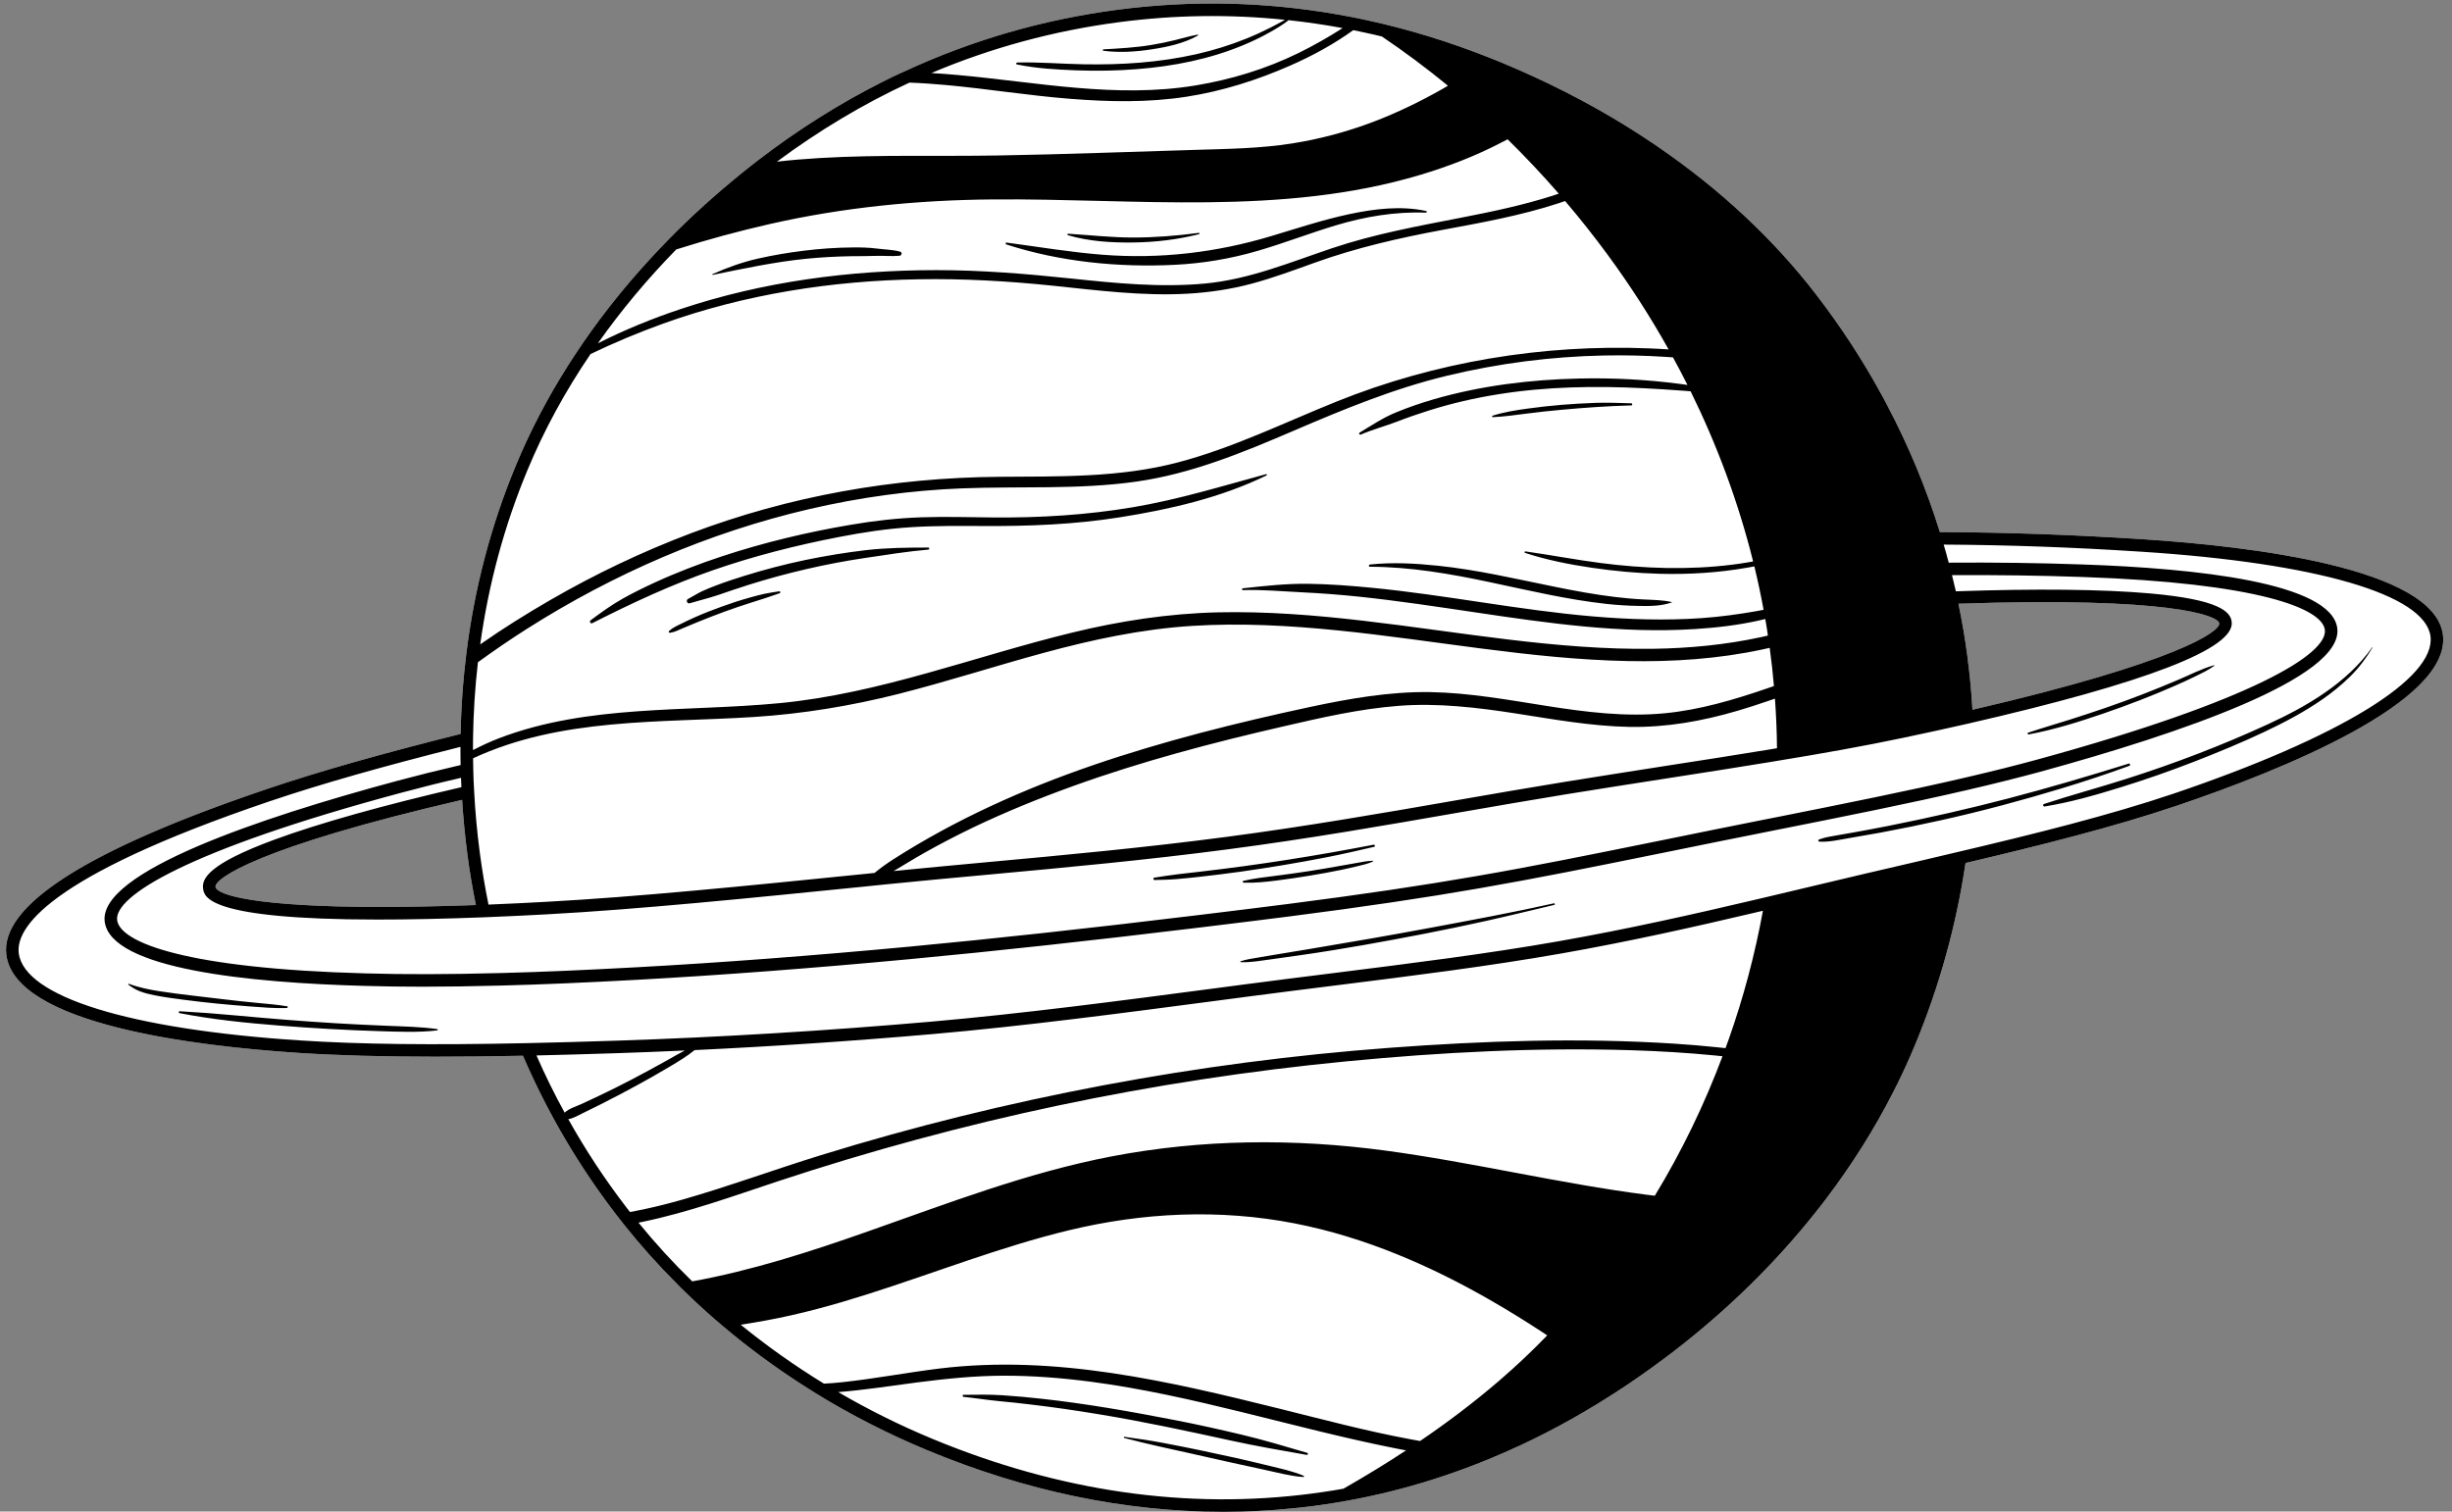
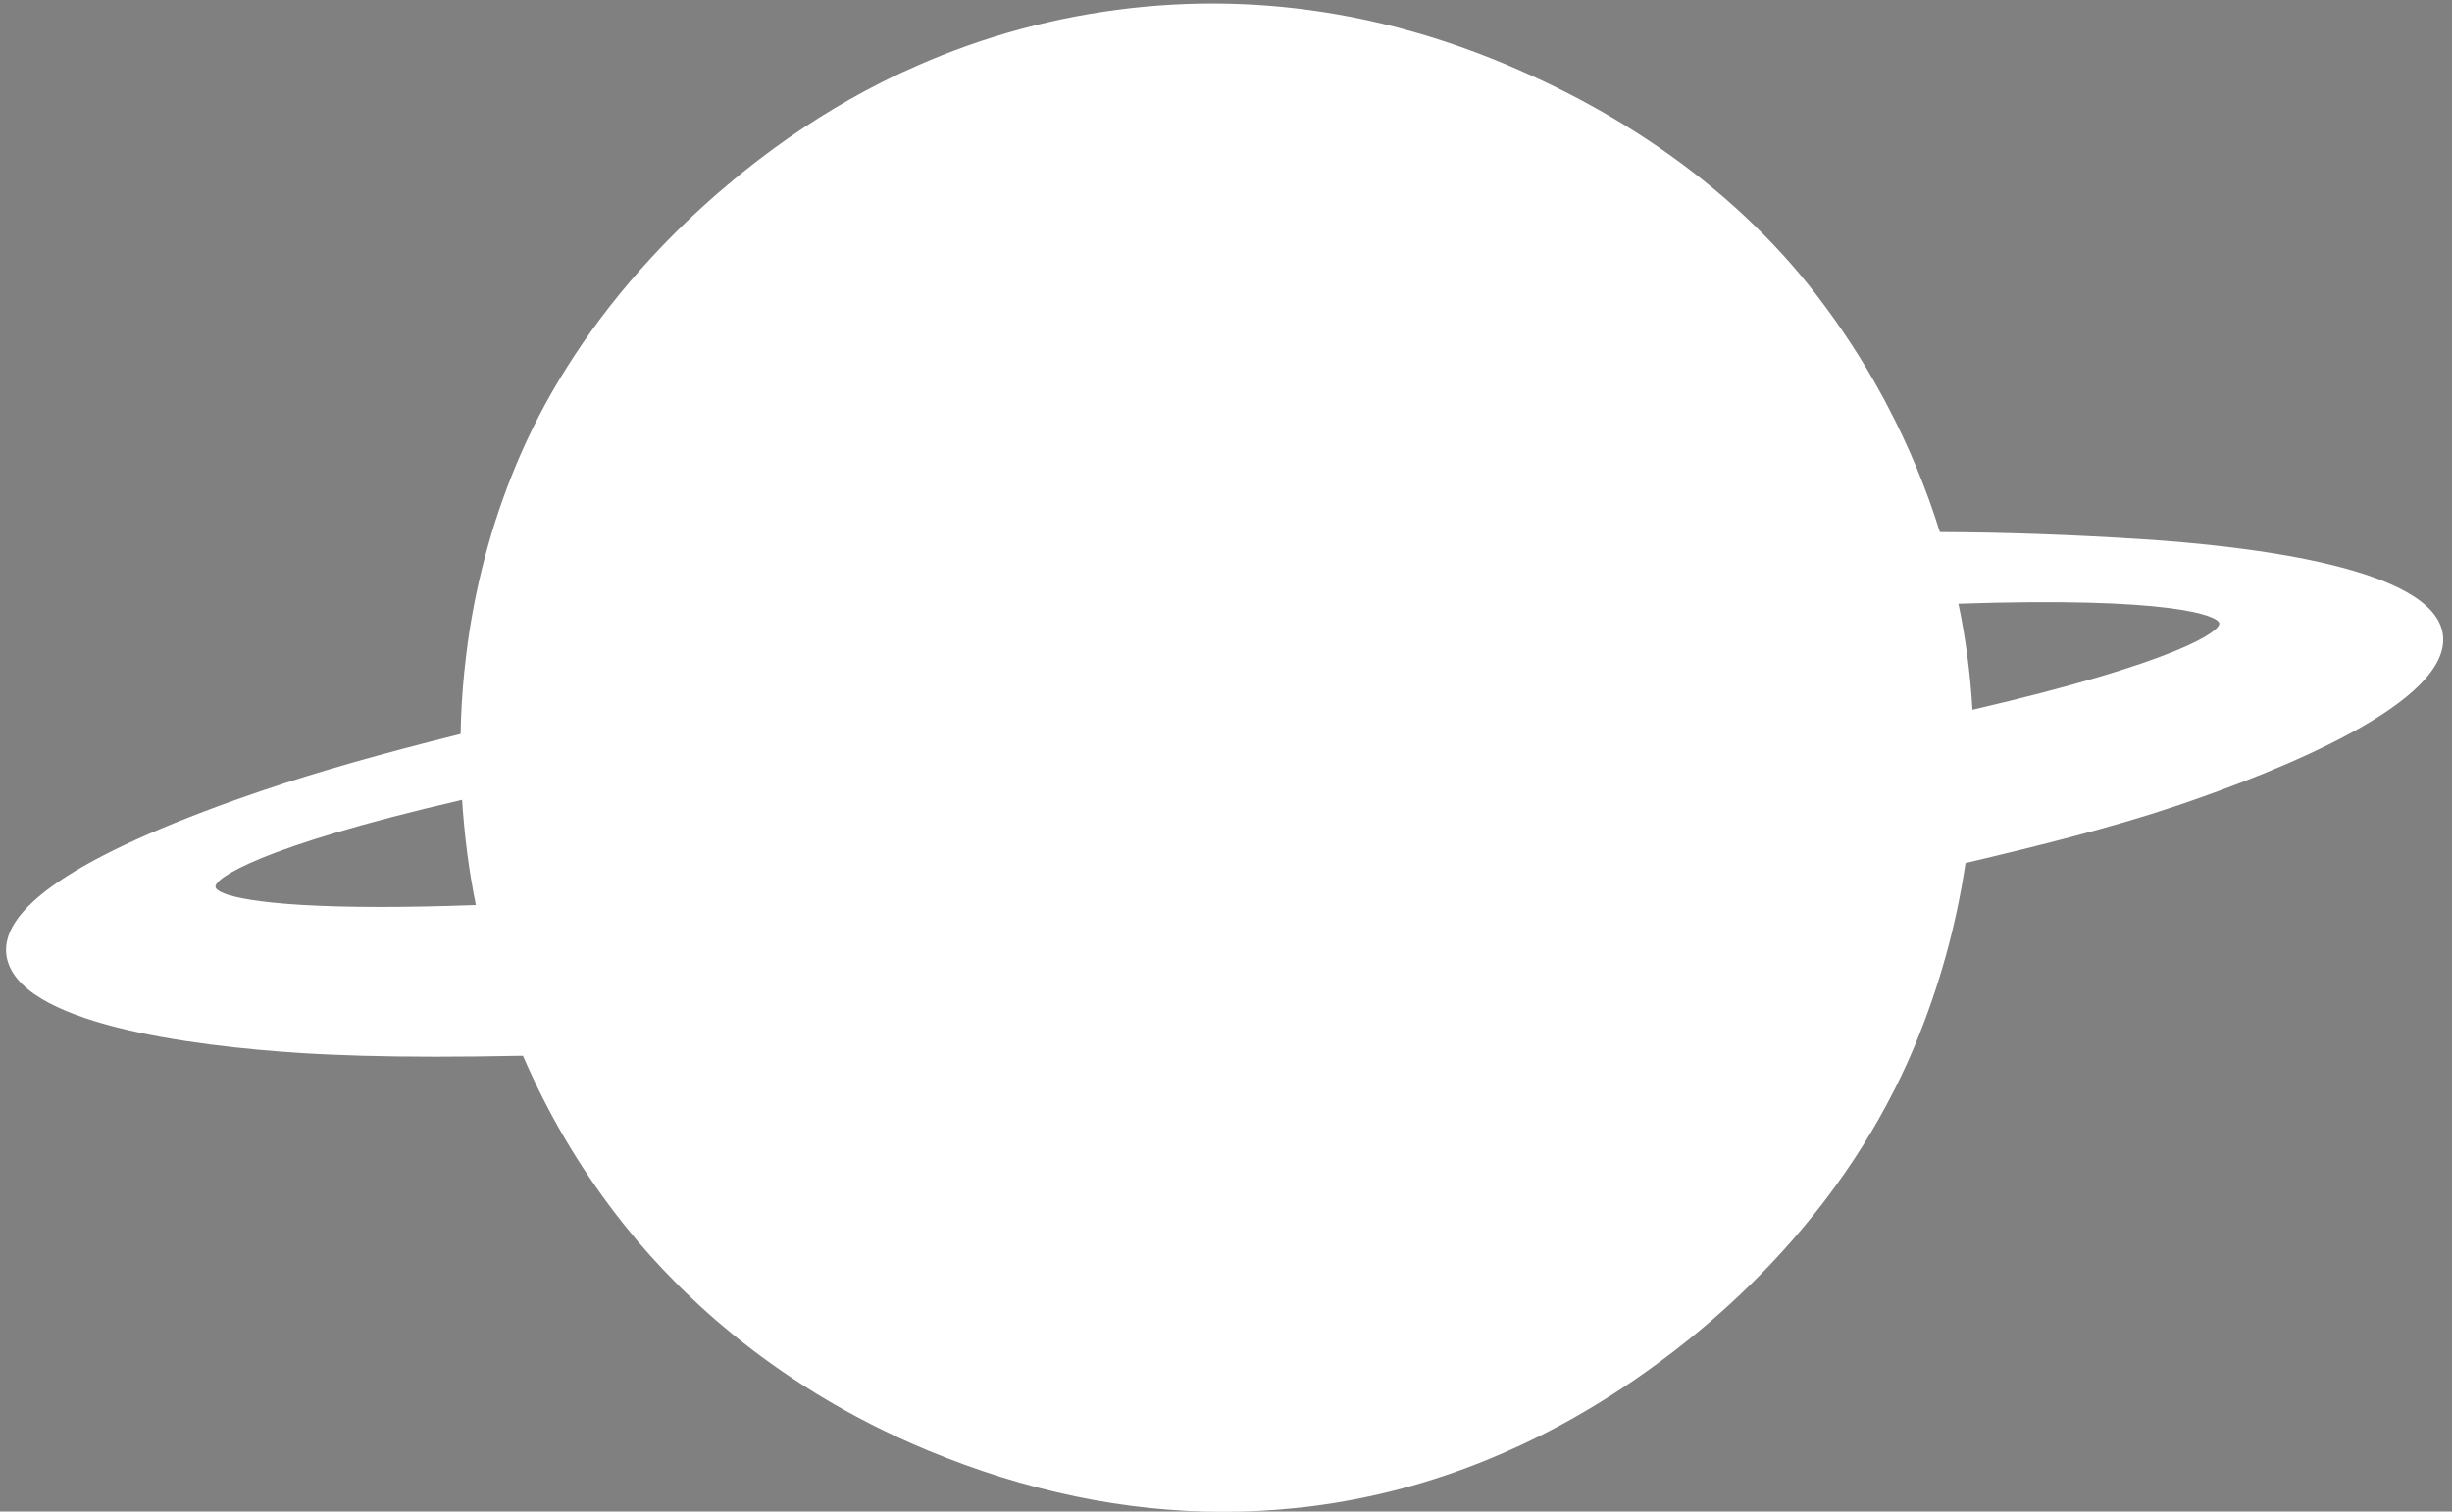
<svg xmlns="http://www.w3.org/2000/svg" height="301.9" preserveAspectRatio="xMidYMid meet" version="1.0" viewBox="-1.2 -0.7 489.6 301.9" width="489.6" zoomAndPan="magnify">
  <rect x="-1.2" y="-0.7" width="489.6" height="301.9" fill="#808080" stroke="none" />
  <g id="change1_1">
    <path d="M486.58,126.04c-1.75-13.31-38.37-17.65-60.04-19.05c-14.01-0.9-27.24-1.37-40.4-1.42 c-2.72-8.75-6.23-17.2-10.5-25.29c-0.39-0.77-0.8-1.54-1.23-2.3c-3.76-6.88-8.09-13.5-12.95-19.82 c-8.48-11.04-19.12-20.97-31.5-29.47c-0.39-0.27-0.79-0.54-1.19-0.81c-5.16-3.48-10.62-6.71-16.34-9.67 c-0.38-0.2-0.75-0.39-1.13-0.58c-4.04-2.05-8.2-3.97-12.48-5.75c-0.24-0.1-0.49-0.2-0.73-0.3c-0.55-0.23-1.11-0.45-1.66-0.67 c-8.19-3.26-16.45-5.79-24.76-7.59c-0.6-0.13-1.2-0.26-1.8-0.38c-0.4-0.08-0.8-0.16-1.19-0.24c-0.97-0.19-1.93-0.36-2.9-0.53 c-14.54-2.54-29.19-2.85-43.85-0.92c-14.99,1.97-29.27,6.13-42.79,12.43c-0.01-0.01-0.03-0.01-0.04,0 c-1.43,0.65-2.84,1.34-4.25,2.05c-8.53,4.31-16.73,9.48-24.58,15.5c-0.45,0.35-0.9,0.7-1.35,1.05c-1.27,0.99-2.52,2-3.75,3.03 c-5.28,4.37-10.22,8.98-14.78,13.8c-0.54,0.55-1.06,1.11-1.57,1.68c-5.77,6.24-10.91,12.8-15.38,19.62v0.01 c-0.4,0.61-0.8,1.22-1.19,1.84c-4.11,6.47-7.61,13.17-10.45,20.02c-4.97,11.95-8.29,24.58-9.9,37.71c-0.15,1.18-0.28,2.38-0.4,3.57 c-0.41,4.07-0.65,8.18-0.73,12.33c-16.07,4.01-28.46,7.54-38.91,11.08C16.2,169.04-1.22,180.16,0.07,190.03 c1.83,13.84,37.44,18.2,58.51,19.57c7.83,0.5,16.69,0.75,27.16,0.75c5.37,0,11.18-0.06,17.48-0.19c2.44,5.65,5.21,11.15,8.31,16.43 c3.11,5.3,6.53,10.38,10.26,15.24c0.03,0.04,0.06,0.08,0.09,0.12c0.53,0.69,1.07,1.38,1.62,2.06c3.26,4.09,6.76,8,10.49,11.72 c0.51,0.54,1.05,1.07,1.6,1.59c1.97,1.92,4,3.79,6.09,5.6c0.54,0.47,1.09,0.94,1.64,1.39c4.9,4.14,10.1,7.97,15.56,11.49 c0.95,0.62,1.92,1.23,2.89,1.83c7.03,4.32,14.46,8.11,22.24,11.34c19.67,8.17,39.46,12.28,59.04,12.28c4.72,0,9.42-0.24,14.1-0.72 c1.2-0.12,2.41-0.25,3.61-0.41c0.16-0.02,0.32-0.04,0.48-0.06c11.79-1.55,23.33-4.63,34.54-9.21c2.13-0.87,4.26-1.8,6.37-2.78 c0,0,0,0,0.01,0c6.98-3.24,13.82-7.08,20.51-11.5c0.53-0.35,1.06-0.7,1.59-1.06c2.9-1.97,5.78-4.04,8.63-6.23 c10.81-8.31,20.36-17.68,28.4-27.81c0.75-0.94,1.49-1.88,2.2-2.83c5.15-6.8,9.63-13.93,13.38-21.31c0.23-0.42,0.44-0.85,0.65-1.28 c1.31-2.64,2.53-5.32,3.65-8.02c4.86-11.69,8.25-23.92,10.09-36.36c14.48-3.41,29.57-7.17,42.32-11.49 C454.14,153.22,488.35,139.53,486.58,126.04z M74.8,180.44c-25.14,0-32.76-2.43-32.97-4c-0.22-1.63,8.29-7.91,49.24-17.39 c0.22,3.5,0.57,7.12,1.04,10.77c0.44,3.35,1.01,6.79,1.71,10.24C86.58,180.32,80.27,180.44,74.8,180.44z M441.93,123.8 c0.21,1.59-8.31,7.76-49.29,17.26c0-0.01,0-0.01,0-0.01c-0.19-3.53-0.54-7.11-1-10.63c-0.47-3.56-1.07-7.09-1.79-10.54 C431.89,118.45,441.72,122.21,441.93,123.8z" fill="#FFF" />
  </g>
  <g id="change2_1">
-     <path d="M486.58,126.04c-1.75-13.31-38.37-17.65-60.04-19.05c-14.01-0.9-27.24-1.37-40.4-1.42c-2.72-8.75-6.23-17.2-10.5-25.29 c-0.39-0.77-0.8-1.54-1.23-2.3c-3.76-6.88-8.09-13.5-12.95-19.82c-8.48-11.04-19.12-20.97-31.5-29.47 c-0.39-0.27-0.79-0.54-1.19-0.81c-5.16-3.48-10.62-6.71-16.34-9.67c-0.38-0.2-0.75-0.39-1.13-0.58c-4.04-2.05-8.2-3.97-12.48-5.75 c-0.24-0.1-0.49-0.2-0.73-0.3c-0.55-0.23-1.11-0.45-1.66-0.67c-8.19-3.26-16.45-5.79-24.76-7.59c-0.6-0.13-1.2-0.26-1.8-0.38 c-0.4-0.08-0.8-0.16-1.19-0.24c-0.97-0.19-1.93-0.36-2.9-0.53c-14.54-2.54-29.19-2.85-43.85-0.92 c-14.99,1.97-29.27,6.13-42.79,12.43c-0.01-0.01-0.03-0.01-0.04,0c-1.43,0.65-2.84,1.34-4.25,2.05c-8.53,4.31-16.73,9.48-24.58,15.5 c-0.45,0.35-0.9,0.7-1.35,1.05c-1.27,0.99-2.52,2-3.75,3.03c-5.28,4.37-10.22,8.98-14.78,13.8c-0.54,0.55-1.06,1.11-1.57,1.68 c-5.77,6.24-10.91,12.8-15.38,19.62v0.01c-0.4,0.61-0.8,1.22-1.19,1.84c-4.11,6.47-7.61,13.17-10.45,20.02 c-4.97,11.95-8.29,24.58-9.9,37.71c-0.15,1.18-0.28,2.38-0.4,3.57c-0.41,4.07-0.65,8.18-0.73,12.33 c-16.07,4.01-28.46,7.54-38.91,11.08C16.2,169.04-1.22,180.16,0.07,190.03c1.83,13.84,37.44,18.2,58.51,19.57 c7.83,0.5,16.69,0.75,27.16,0.75c5.37,0,11.18-0.06,17.48-0.19c2.44,5.65,5.21,11.15,8.31,16.43c3.11,5.3,6.53,10.38,10.26,15.24 c0.03,0.04,0.06,0.08,0.09,0.12c0.53,0.69,1.07,1.38,1.62,2.06c3.26,4.09,6.76,8,10.49,11.72c0.51,0.54,1.05,1.07,1.6,1.59 c1.97,1.92,4,3.79,6.09,5.6c0.54,0.47,1.09,0.94,1.64,1.39c4.9,4.14,10.1,7.97,15.56,11.49c0.95,0.62,1.92,1.23,2.89,1.83 c7.03,4.32,14.46,8.11,22.24,11.34c19.67,8.17,39.46,12.28,59.04,12.28c4.72,0,9.42-0.24,14.1-0.72c1.2-0.12,2.41-0.25,3.61-0.41 c0.16-0.02,0.32-0.04,0.48-0.06c11.79-1.55,23.33-4.63,34.54-9.21c2.13-0.87,4.26-1.8,6.37-2.78c0,0,0,0,0.01,0 c6.98-3.24,13.82-7.08,20.51-11.5c0.53-0.35,1.06-0.7,1.59-1.06c2.9-1.97,5.78-4.04,8.63-6.23c10.81-8.31,20.36-17.68,28.4-27.81 c0.75-0.94,1.49-1.88,2.2-2.83c5.15-6.8,9.63-13.93,13.38-21.31c0.23-0.42,0.44-0.85,0.65-1.28c1.31-2.64,2.53-5.32,3.65-8.02 c4.86-11.69,8.25-23.92,10.09-36.36c14.48-3.41,29.57-7.17,42.32-11.49C454.14,153.22,488.35,139.53,486.58,126.04z M352.16,128.69 c0.35,2.54,0.63,5.08,0.85,7.63c-0.46,0.16-0.92,0.32-1.38,0.48c-6.61,2.26-13.37,4.27-20.35,4.95c-7.92,0.78-15.85-0.23-23.67-1.46 c-7.7-1.21-15.43-2.63-23.25-2.76c-8.11-0.12-16.16,1.3-24.07,2.99c-14.59,3.14-29.12,6.76-43.25,11.61 c-13.92,4.78-27.42,10.84-39.84,18.78c-1.33,0.85-2.57,1.74-3.78,2.74l-2.46,0.25c-23.06,2.33-44.84,4.53-63.19,5.52 c-3.56,0.2-7.32,0.38-11.43,0.55c-0.72-3.53-1.3-7.05-1.75-10.47c-0.54-4.11-0.91-8.16-1.11-12.08c-0.09-1.44-0.15-2.91-0.18-4.37 c-0.02-0.78-0.04-1.55-0.04-2.3c17.58-8.16,37.21-7.05,56.08-8.25c9.79-0.63,19.38-2.21,28.88-4.61c9.76-2.47,19.35-5.59,29.06-8.22 c9.68-2.63,19.5-4.73,29.52-5.36c9.68-0.61,19.4-0.08,29.03,0.89c19.34,1.94,38.52,5.75,57.99,6.13c9.03,0.18,18.12-0.43,26.96-2.33 c0.39-0.08,0.78-0.17,1.17-0.26C352.02,128.72,352.09,128.71,352.16,128.69z M183.35,169.65c3.19-1.8,6.45-3.49,9.75-5.08 c6.52-3.12,13.25-5.85,20.05-8.3c13.61-4.91,27.65-8.61,41.74-11.85c7.66-1.77,15.37-3.55,23.22-4.15 c7.81-0.59,15.54,0.32,23.25,1.51c7.54,1.17,15.09,2.55,22.74,2.7c7.38,0.14,14.62-1.15,21.68-3.23c2.03-0.6,4.05-1.25,6.05-1.94 c0.46-0.16,0.92-0.32,1.38-0.48c0.24,3.3,0.38,6.6,0.41,9.91c-0.47,0.09-0.95,0.16-1.43,0.24c-6.58,1.09-13.41,2.14-20.41,3.23 c-6.71,1.05-13.63,2.13-20.73,3.28c-6.96,1.13-13.95,2.34-21.36,3.63c-14.81,2.58-30.13,5.24-46.02,7.33 c-16.34,2.15-32.22,3.62-47.58,5.03c-6.52,0.6-12.71,1.18-18.85,1.79C179.28,172.07,181.29,170.81,183.35,169.65z M222.25,3.73 c11.06-1.46,22.12-1.61,33.14-0.47c-0.97,0.52-1.92,1.06-2.9,1.55c-1.59,0.8-3.21,1.55-4.86,2.21c-3.24,1.31-6.59,2.34-10,3.11 c-7.39,1.67-14.98,2.15-22.54,2.01c-4.39-0.08-8.8-0.47-13.19-0.35c-0.21,0.01-0.28,0.34-0.05,0.38c3.89,0.81,7.94,1.03,11.9,1.18 c4.02,0.15,8.08,0.08,12.09-0.24c7.26-0.57,14.51-1.99,21.25-4.81c1.78-0.74,3.52-1.57,5.2-2.52c1.31-0.73,2.63-1.51,3.81-2.45 c3.6,0.39,7.2,0.91,10.79,1.58c-2.87,1.83-5.82,3.52-8.85,5c-6.48,3.17-13.38,5.27-20.48,6.45c-15.85,2.63-31.66-0.64-47.45-2.07 c-1.78-0.16-3.56-0.3-5.34-0.4C196.69,8.84,209.21,5.44,222.25,3.73z M180.39,15.8h0.04c2.46,0.09,4.92,0.27,7.37,0.49 c8.22,0.76,16.38,2.09,24.62,2.74c7.82,0.62,15.64,0.79,23.4-0.43c7.1-1.11,14-3.3,20.57-6.19c4.46-1.95,8.72-4.28,12.63-7.09 c0.86,0.17,1.72,0.35,2.58,0.55c1.05,0.22,2.09,0.46,3.13,0.72c4.54,3.06,8.94,6.35,13.18,9.83c-0.38,0.23-0.76,0.45-1.14,0.67 c-4.42,2.51-9,4.73-13.76,6.54c-5.24,1.99-10.69,3.45-16.23,4.32c-6.34,1-12.8,1.09-19.21,1.28c-13.14,0.38-26.29,0.9-39.43,1.12 c-11.87,0.21-23.76-0.19-35.62,0.51c-2.87,0.17-5.73,0.4-8.59,0.73C162.37,25.34,171.17,20.06,180.39,15.8z M133.83,49.12 c6.21-1.97,12.49-3.67,18.83-5.11c14.59-3.3,29.44-4.76,44.38-4.88c28.46-0.23,57.69,3.39,85.4-4.92c5.47-1.64,11-3.75,16.2-6.47 c0.4-0.2,0.8-0.41,1.19-0.62c3.55,3.49,6.96,7.11,10.22,10.86c-0.43,0.15-0.86,0.29-1.3,0.43c-5.9,1.88-11.99,3.16-18.07,4.34 c-8.71,1.7-17.43,3.28-25.86,6.11c-8.37,2.81-16.45,6.21-25.32,7.06c-8.96,0.85-17.98-0.06-26.89-1c-8.92-0.94-17.83-1.67-26.8-1.67 c-17.25,0-34.63,2.28-51.02,7.75c-5.69,1.89-11.26,4.16-16.61,6.87C122.78,61.35,128.01,55.07,133.83,49.12z M104.1,93.24 c3.31-7.99,7.54-15.76,12.6-23.21v-0.01c4.73-2.28,9.59-4.31,14.52-6.09c16.34-5.87,33.68-8.56,51-8.85 c8.95-0.16,17.88,0.36,26.77,1.28c8.94,0.93,17.93,2.1,26.93,1.6c4.36-0.25,8.69-0.89,12.91-2.03c4.22-1.14,8.32-2.66,12.43-4.14 c8.38-3.02,16.91-4.96,25.66-6.59c7.54-1.4,15.55-2.83,23.1-5.31c0.43-0.14,0.86-0.29,1.29-0.44c2.98,3.5,5.83,7.1,8.54,10.79 c4.42,6.02,8.48,12.32,12.13,18.85c-0.53-0.04-1.05-0.07-1.58-0.1c-0.77-0.04-1.55-0.08-2.32-0.11 c-21.2-0.85-42.72,2.68-62.42,10.63c-10.47,4.22-20.68,9.25-31.64,12.14c-11.69,3.08-23.75,2.79-35.74,2.88 c-21.1,0.17-41.83,3.83-61.58,11.3c-9.7,3.67-19.08,8.14-28.05,13.33c-4.74,2.74-9.43,5.67-13.96,8.84 C96.36,115.92,99.51,104.28,104.1,93.24z M93.25,146.89c0.07-5.18,0.4-10.29,0.98-15.33c3.17-2.29,6.39-4.51,9.7-6.61 c8.66-5.51,17.76-10.34,27.2-14.37c18.88-8.06,39.18-12.94,59.71-13.74c11.58-0.45,23.21,0.28,34.72-1.33 c11.07-1.55,21.38-5.81,31.57-10.19c10.02-4.3,20.06-8.45,30.7-11c10.23-2.46,20.72-3.81,31.25-4.02c4.08-0.08,8.15,0.01,12.2,0.27 c0.52,0.03,1.05,0.06,1.57,0.11c1,1.82,1.96,3.65,2.89,5.5c-0.54-0.08-1.08-0.15-1.61-0.22c-6.61-0.86-13.3-1.21-19.94-1.06 c-9.79,0.21-19.63,1.41-29.05,4.13c-2.62,0.76-5.18,1.64-7.7,2.68c-2.57,1.06-4.77,2.56-7.14,3.98c-0.27,0.16-0.04,0.52,0.23,0.4 c2.32-1.01,4.82-1.66,7.19-2.57c2.13-0.83,4.3-1.57,6.48-2.26c4.51-1.42,9.13-2.48,13.8-3.22c9.58-1.54,19.4-1.69,29.08-1.2 c2.58,0.13,5.16,0.3,7.74,0.49c0.52,0.04,1.03,0.08,1.55,0.12c5.34,10.86,9.56,22.25,12.48,33.99c-0.45,0.08-0.91,0.16-1.37,0.23 c-0.96,0.16-1.93,0.3-2.9,0.42c-8.66,1.07-17.43,0.78-26.07-0.33c-5.06-0.65-10.06-1.62-15.11-2.33c-0.2-0.03-0.28,0.23-0.09,0.3 c4.34,1.41,8.85,2.31,13.36,2.97c4.49,0.66,9.01,1.08,13.55,1.2c5.86,0.15,11.74-0.21,17.51-1.23c0.46-0.08,0.91-0.16,1.37-0.25 c0.69,2.87,1.31,5.76,1.84,8.67c-0.45,0.1-0.91,0.18-1.36,0.26c-3.63,0.64-7.28,1.14-10.97,1.4c-7.21,0.51-14.46,0.28-21.65-0.33 c-14.84-1.25-29.46-4.3-44.27-5.73c-4.19-0.41-8.4-0.73-12.61-0.79c-4.43-0.06-8.72,0.42-13.12,0.9c-0.22,0.03-0.23,0.37,0,0.36 c3.9-0.12,7.77,0.24,11.66,0.43c3.89,0.19,7.77,0.48,11.64,0.89c7.68,0.81,15.31,1.97,22.95,3.1c14.56,2.17,29.26,4.3,44.03,3.36 c4.23-0.27,8.5-0.76,12.67-1.69c0.46-0.1,0.91-0.21,1.37-0.32c0.12,0.69,0.23,1.37,0.34,2.06c0.07,0.42,0.13,0.83,0.18,1.25 c-0.46,0.11-0.91,0.21-1.36,0.31c-7.06,1.53-14.28,2.22-21.51,2.33c-19.44,0.28-38.65-3.37-57.9-5.6 c-9.64-1.12-19.35-1.9-29.06-1.68c-9.85,0.23-19.54,1.72-29.1,4.05c-19.49,4.74-38.35,12.17-58.44,14.09 c-18.57,1.78-38.13,0.21-55.87,6.96c-1.82,0.69-3.59,1.52-5.32,2.41C93.23,148.36,93.24,147.62,93.25,146.89z M92.11,169.82 c0.44,3.35,1.01,6.79,1.71,10.24c-7.24,0.26-13.55,0.38-19.02,0.38c-25.14,0-32.76-2.43-32.97-4c-0.22-1.63,8.29-7.91,49.24-17.39 C91.29,162.55,91.64,166.17,92.11,169.82z M90.85,154.65c0.01,0.62,0.04,1.25,0.08,1.87c-15.6,3.6-28.52,7.23-37.39,10.5 c-13.08,4.83-14.45,7.74-14.19,9.74c0.22,1.66,0.82,6.2,34.94,6.2c5.95,0,12.92-0.14,21.09-0.45c4.55-0.18,8.64-0.38,12.53-0.59 c18.41-1,40.21-3.2,63.3-5.53l4.79-0.49c6.61-0.67,13.27-1.28,20.32-1.93c15.38-1.42,31.29-2.88,47.67-5.04 c15.95-2.09,31.29-4.76,46.13-7.35c7.4-1.28,14.38-2.5,21.33-3.63c7.09-1.15,14.01-2.22,20.72-3.27c6.85-1.06,13.56-2.11,20.02-3.17 c0.48-0.07,0.96-0.15,1.44-0.24c8.94-1.46,17.43-2.97,25.25-4.62c4.61-0.97,8.94-1.92,12.88-2.82 c35.64-8.17,53.36-15.02,52.65-20.35c-0.26-1.98-2.36-4.42-16.34-5.66c-9.39-0.83-22.78-0.98-38.74-0.42c0-0.01,0-0.01,0-0.01 c-0.25-1.08-0.5-2.16-0.77-3.22c8.82-0.05,17.58,0.07,26.06,0.37c34.82,1.19,47.83,6.22,48.39,10.54 c0.63,4.76-14.13,14.07-57.44,25.93c-4.29,1.17-8.98,2.35-14.33,3.59c-11.57,2.7-24.43,5.26-38.04,7.98 c-0.29,0.05-0.58,0.11-0.87,0.17l-0.61,0.12l-1.88,0.37c-5.89,1.17-11.93,2.4-18.11,3.66l-4.35,0.88 c-10.83,2.19-22.02,4.47-33.65,6.48c-10.97,1.91-23.3,3.74-37.68,5.58c-5.28,0.68-10.57,1.32-15.86,1.97l-3.06,0.37 c-21.07,2.56-39.67,4.58-56.84,6.2c-19.51,1.82-37.76,3.2-54.23,4.1c-10.58,0.58-19.13,0.95-26.85,1.15l-0.36,0.01 c-10.39,0.28-19.26,0.3-27.11,0.07c-35.63-0.96-48.96-6.12-49.55-10.63c-0.62-4.76,13.88-13.93,56.47-25.38 C82.43,156.68,86.53,155.65,90.85,154.65z M391.64,130.42c-0.47-3.56-1.07-7.09-1.79-10.54c42.04-1.43,51.87,2.33,52.08,3.92 c0.21,1.59-8.31,7.76-49.29,17.26c0-0.01,0-0.01,0-0.01C392.45,137.52,392.1,133.94,391.64,130.42z M105.92,210.1 c4.76-0.11,10.02-0.26,15.99-0.45c4.52-0.15,9.07-0.33,13.63-0.54c-1.13,0.59-2.24,1.23-3.36,1.86c-2.32,1.3-4.65,2.58-7.01,3.81 c-2.29,1.2-4.6,2.36-6.93,3.46c-1.13,0.54-2.26,1.07-3.4,1.59c-1.05,0.48-2.44,0.87-3.3,1.7c0-0.01,0-0.01,0-0.01 C109.5,217.81,107.63,214,105.92,210.1z M267.05,296.63c-1.33,0.24-2.66,0.46-4,0.65c-0.71,0.11-1.42,0.21-2.13,0.3 c-25.02,3.3-50.57-0.38-75.95-10.91c-6.53-2.71-12.8-5.83-18.79-9.33c5.24-0.43,10.43-1.23,15.63-1.92 c5.86-0.76,11.69-1.36,17.61-1.36c5.71,0.01,11.41,0.45,17.07,1.19c20.69,2.71,40.58,9.28,60.99,13.33c0.69,0.14,1.38,0.27,2.07,0.4 C275.47,291.67,271.29,294.21,267.05,296.63z M298.23,274.99c-5.05,4.35-10.37,8.37-15.88,12.12c-0.69-0.13-1.37-0.25-2.06-0.38 c-8.72-1.62-17.36-3.93-25.93-6.06c-22.29-5.54-44.93-10.86-68.04-8.03c-6.49,0.8-12.92,2.04-19.43,2.73 c-1.2,0.13-2.39,0.22-3.57,0.28c-5.84-3.58-11.39-7.51-16.62-11.77c1.71-0.25,3.4-0.55,5.05-0.85c6.85-1.25,13.58-3.12,20.21-5.22 c13.44-4.26,26.59-9.49,40.31-12.8c14.77-3.56,30.05-4.28,45.01-1.37c14.03,2.73,27.29,8.49,39.61,15.63 c3.25,1.88,6.45,3.86,9.59,5.91c0.42,0.27,0.84,0.55,1.26,0.83C304.72,269.14,301.54,272.14,298.23,274.99z M329.22,238.12 c-0.54-0.06-1.09-0.13-1.63-0.2c-17.52-2.26-34.74-6.48-52.24-8.83c-18.24-2.44-36.64-2.29-54.74,1.2 c-16.68,3.21-32.57,9.35-48.53,14.96c-11.45,4.03-23.11,7.81-35.06,9.97c-3.81-3.71-7.4-7.63-10.73-11.73 c0.26-0.04,0.52-0.1,0.78-0.15c9.25-1.92,18.15-5.16,27.09-8.12c18.35-6.07,37.03-11.13,55.93-15.12 c18.99-4.01,38.21-6.95,57.52-8.82c18.93-1.83,38.05-2.82,57.07-2.22c5.51,0.17,11.03,0.5,16.53,1.04c0.51,0.05,1.02,0.1,1.53,0.16 C339.11,219.93,334.59,229.29,329.22,238.12z M344,206.82c-0.21,0.61-0.43,1.22-0.66,1.82c-0.51-0.06-1.01-0.11-1.52-0.16 c-2.93-0.31-5.86-0.55-8.8-0.74c-18.86-1.21-37.9-0.57-56.73,0.83c-19.18,1.43-38.28,3.93-57.18,7.49 c-19.07,3.6-37.96,8.25-56.5,13.99c-9.16,2.83-18.17,6.16-27.39,8.8c-3.51,1-7.05,1.88-10.63,2.52c-0.24-0.31-0.49-0.63-0.73-0.94 c-4.28-5.58-8.16-11.46-11.59-17.61c0.99-0.14,1.93-0.73,2.83-1.16c1.19-0.58,2.38-1.17,3.57-1.76c2.37-1.2,4.72-2.43,7.06-3.7 c2.26-1.23,4.51-2.5,6.72-3.82c1.75-1.05,3.49-2.07,5.05-3.35c15.69-0.74,31.63-1.81,47.56-3.2c18.45-1.62,37.38-4.12,57.42-6.76 l5.38-0.71c5.86-0.77,11.67-1.5,17.43-2.22c15.8-1.98,30.72-3.85,45.24-6.4c13.52-2.38,26.32-5.25,38.72-8.17 c0.52-0.12,1.04-0.24,1.56-0.37C349.22,189.9,346.94,198.48,344,206.82z M432.78,157.82c-12.9,4.36-28.25,8.16-42.92,11.61 c-4.72,1.13-9.57,2.25-14.54,3.41l-3.58,0.83c-4.19,0.98-8.45,1.99-12.78,3.03c-2.54,0.6-5.09,1.21-7.66,1.82 c-0.52,0.12-1.05,0.25-1.57,0.37c-12.69,2.99-25.8,5.95-39.64,8.39c-14.45,2.54-29.35,4.4-45.11,6.38 c-5.76,0.72-11.58,1.45-17.44,2.22l-5.39,0.71c-20.01,2.64-38.92,5.13-57.31,6.75c-21.18,1.85-42.38,3.13-63.01,3.81 c-6.75,0.22-12.59,0.38-17.83,0.49c-18.93,0.41-33.31,0.24-45.26-0.54c-34.04-2.21-55.04-8.71-56.19-17.39 c-0.63-4.8,5.04-15.12,50.11-30.38c10.25-3.46,22.39-6.92,38.08-10.86c-0.01,1.19,0.01,2.39,0.03,3.63 c-4.53,1.05-8.82,2.12-12.76,3.18c-27.32,7.35-59.6,18.19-58.3,28.12c1.25,9.46,28.95,12.19,51.96,12.81 c3.59,0.1,7.38,0.16,11.43,0.16c4.87,0,10.1-0.08,15.78-0.23l0.36-0.01c7.78-0.2,16.35-0.57,26.96-1.15 c16.5-0.91,34.78-2.29,54.33-4.12c17.19-1.61,35.8-3.64,56.9-6.2l3.06-0.37c5.3-0.65,10.6-1.29,15.88-1.97 c14.42-1.85,26.78-3.68,37.79-5.6c11.66-2.02,22.87-4.29,33.72-6.49l4.35-0.88c6.18-1.26,12.21-2.49,18.09-3.65l1.19-0.24l1.31-0.26 c0.06-0.01,0.13-0.03,0.19-0.04c13.88-2.76,26.98-5.37,38.79-8.12c5.39-1.25,10.11-2.44,14.43-3.61 c27.76-7.61,60.57-18.75,59.26-28.67c-1.19-9.12-28.28-11.95-50.79-12.72c-8.71-0.31-17.72-0.43-26.79-0.36 c-0.33-1.26-0.66-2.45-1.01-3.61c12.86,0.07,25.79,0.53,39.48,1.42c35.05,2.26,56.63,8.57,57.72,16.87 C485.21,134.8,466.02,146.56,432.78,157.82z M296.88,82.62c2.28-0.1,4.54-0.44,6.8-0.72c2.32-0.3,4.64-0.55,6.97-0.76 c4.6-0.42,9.25-0.75,13.87-0.87c0.27,0,0.27-0.41,0-0.42c-2.38-0.07-4.75-0.17-7.13-0.09c-2.29,0.08-4.58,0.21-6.87,0.4 c-2.25,0.19-4.49,0.44-6.72,0.75c-2.35,0.32-4.7,0.69-6.96,1.41C296.68,82.37,296.7,82.63,296.88,82.62z M219.13,9.44 c3.2,0.42,6.49,0.2,9.67-0.29c3.11-0.48,6.44-1.19,9.2-2.76c0.1-0.05,0.03-0.19-0.08-0.17c-1.53,0.28-3.03,0.72-4.54,1.1 c-1.55,0.38-3.12,0.7-4.7,0.96c-3.17,0.53-6.35,0.69-9.55,0.88C218.95,9.17,218.95,9.42,219.13,9.44z M272.34,112.49 c8.15,0.04,16.01,1.4,23.96,3.09c7.7,1.63,15.36,3.46,23.2,4.33c2.21,0.24,4.43,0.38,6.66,0.41c2.14,0.04,4.43,0.03,6.47-0.71 c0.03-0.01,0.03-0.06,0-0.06c-1.82-0.42-3.73-0.43-5.58-0.52c-1.94-0.09-3.86-0.27-5.78-0.5c-4.09-0.49-8.11-1.24-12.14-2.06 c-7.71-1.56-15.38-3.37-23.22-4.18c-4.51-0.47-9.05-0.72-13.57-0.24C272.07,112.08,272.05,112.49,272.34,112.49z M212.04,46.28 c4.21,1.24,8.74,1.51,13.1,1.45c4.43-0.06,8.79-0.58,13.08-1.66c0.18-0.04,0.1-0.28-0.07-0.26c-4.34,0.58-8.74,0.93-13.13,0.93 c-4.33,0-8.62-0.49-12.94-0.76C211.91,45.97,211.88,46.23,212.04,46.28z M154.38,117.4c-1.01,0.17-2.01,0.29-3,0.51 c-0.95,0.21-1.89,0.46-2.83,0.73c-1.9,0.53-3.79,1.14-5.65,1.82c-1.8,0.65-3.59,1.34-5.34,2.12c-0.92,0.41-1.83,0.84-2.73,1.29 c-0.82,0.4-1.77,0.82-2.44,1.46c-0.17,0.16,0.01,0.39,0.21,0.36c0.93-0.14,1.86-0.63,2.72-0.99c0.88-0.38,1.78-0.74,2.67-1.11 c1.8-0.73,3.61-1.44,5.43-2.11c1.83-0.66,3.67-1.29,5.52-1.87c0.89-0.29,1.78-0.56,2.67-0.85c0.97-0.3,1.91-0.68,2.87-0.98 C154.72,117.7,154.62,117.36,154.38,117.4z M199.73,48.12c10.72,3.48,22.42,4.63,33.65,4.07c5.63-0.28,11.15-1.21,16.56-2.79 c5.22-1.52,10.28-3.49,15.48-5.06c5.97-1.8,11.88-2.78,18.13-2.58c0.17,0,0.21-0.27,0.04-0.31c-5.04-1.1-10.33-0.44-15.32,0.61 c-5.29,1.12-10.45,2.84-15.63,4.39c-10.97,3.3-22.23,4.62-33.66,3.73c-6.43-0.5-12.81-1.58-19.2-2.43 C199.56,47.72,199.54,48.06,199.73,48.12z M141.12,54.2c6.16-1.26,12.4-2.59,18.66-3.22c3.01-0.3,6.05-0.46,9.08-0.51 c1.56-0.02,3.11,0,4.67-0.06c1.62-0.07,3.27,0.12,4.89-0.03c0.44-0.05,0.58-0.69,0.11-0.82c-1.51-0.41-3.12-0.42-4.67-0.62 c-1.57-0.2-3.18-0.24-4.77-0.22c-3.27,0.02-6.52,0.25-9.77,0.65c-3.09,0.38-6.15,0.89-9.18,1.58c-3.18,0.72-6.11,1.79-9.08,3.1 C140.97,54.09,141.04,54.21,141.12,54.2z M86.12,204.84c-3.3-0.47-6.62-0.52-9.95-0.66c-3.38-0.14-6.76-0.3-10.15-0.5 c-6.68-0.4-13.35-0.94-20.01-1.56c-3.77-0.35-7.55-0.64-11.33-0.85c-0.22-0.01-0.27,0.34-0.05,0.38c6.61,1.28,13.31,1.96,20.02,2.49 c6.67,0.53,13.35,0.91,20.04,1.11c3.8,0.11,7.61,0.29,11.4-0.15C86.22,205.08,86.28,204.86,86.12,204.84z M48.68,200.31 c2.45,0.18,4.94,0.4,7.39,0.32c0.2-0.01,0.26-0.32,0.05-0.35c-2.04-0.34-4.14-0.5-6.21-0.7c-2.13-0.21-4.27-0.43-6.39-0.69 c-4.25-0.53-8.52-0.95-12.76-1.6c-2.08-0.31-4.25-0.76-6.23-1.5c-0.12-0.04-0.17,0.13-0.08,0.19c0.74,0.54,1.47,1.01,2.34,1.33 c0.92,0.35,1.89,0.58,2.85,0.77c1.99,0.4,4.01,0.65,6.02,0.92C39.99,199.57,44.33,199.98,48.68,200.31z M259.82,289.47 c-4.37-1.28-8.7-2.59-13.14-3.64c-4.43-1.05-8.87-2.05-13.34-2.91c-8.83-1.72-17.69-3.28-26.63-4.26c-2.57-0.29-5.15-0.52-7.74-0.69 c-2.61-0.18-5.15-0.11-7.77-0.09c-0.26,0.01-0.25,0.38,0,0.41c2.28,0.23,4.53,0.6,6.8,0.82c2.18,0.2,4.36,0.44,6.54,0.7 c4.6,0.54,9.19,1.21,13.76,1.97c8.82,1.45,17.56,3.33,26.28,5.24c5.03,1.1,10.06,1.97,15.13,2.86 C259.97,289.92,260.08,289.55,259.82,289.47z M309.07,179.72c-8.08,1.8-16.23,3.31-24.36,4.83c-8.13,1.52-16.28,2.93-24.44,4.29 c-2.26,0.38-4.52,0.75-6.78,1.12c-1.17,0.2-2.34,0.39-3.5,0.59c-1.17,0.2-2.34,0.36-3.47,0.74c-0.1,0.03-0.08,0.18,0.03,0.18 c2.05,0.09,4.17-0.33,6.2-0.59c1.99-0.27,3.97-0.56,5.95-0.84c4.14-0.59,8.26-1.27,12.38-1.99c8.14-1.44,16.26-3,24.33-4.79 c4.6-1.02,9.16-2.15,13.74-3.23C309.36,179.99,309.27,179.68,309.07,179.72z M472.47,128.59c-5.09,7.15-13.02,11.77-20.85,15.37 c-9.15,4.21-18.59,7.82-28.19,10.88c-5.47,1.75-11.03,3.23-16.49,5.03c-0.32,0.1-0.19,0.55,0.14,0.5 c5.13-0.83,10.15-2.27,15.11-3.81c4.96-1.53,9.87-3.25,14.71-5.13c4.75-1.85,9.48-3.8,14.09-5.98c4-1.89,7.93-3.96,11.56-6.49 c1.98-1.38,3.85-2.9,5.57-4.6c1.73-1.7,3.16-3.66,4.42-5.73C472.56,128.59,472.5,128.55,472.47,128.59z M423.97,152.26 c0.27-0.11,0.16-0.54-0.12-0.45c-7.92,2.47-15.88,4.82-23.9,6.92c-7.99,2.09-16.05,3.92-24.14,5.53c-2.28,0.45-4.57,0.88-6.85,1.29 c-1.15,0.2-2.29,0.39-3.44,0.6c-1.19,0.21-2.36,0.38-3.49,0.81c-0.24,0.09-0.2,0.42,0.06,0.44c2.01,0.11,4.08-0.4,6.06-0.73 c2.05-0.34,4.11-0.71,6.16-1.08c4.06-0.76,8.1-1.58,12.13-2.48c8.14-1.81,16.2-3.98,24.18-6.4 C415.11,155.35,419.56,153.87,423.97,152.26z M184.16,108.66c-4.2,0-8.29,0.04-12.47,0.52c-4.06,0.48-8.1,1.14-12.11,1.97 c-4.09,0.86-8.13,1.91-12.11,3.15c-1.92,0.59-3.83,1.22-5.71,1.94c-0.94,0.36-1.88,0.72-2.79,1.15c-0.98,0.47-1.85,1.05-2.81,1.55 c-0.46,0.25-0.14,1,0.36,0.85c1.91-0.58,3.85-1.03,5.76-1.68c1.9-0.65,3.8-1.31,5.71-1.91c3.9-1.24,7.86-2.32,11.85-3.24 c3.91-0.91,7.86-1.65,11.82-2.24c4.14-0.61,8.33-1.29,12.5-1.65C184.41,109.04,184.42,108.66,184.16,108.66z M252.44,292.11 c-2.36-0.58-4.72-1.14-7.09-1.67c-4.71-1.05-9.43-2.03-14.17-2.93c-2.61-0.49-5.25-0.9-7.88-1.24c-0.13-0.02-0.15,0.2-0.03,0.23 c4.62,1.21,9.29,2.21,13.95,3.24c4.66,1.04,9.32,2.12,14,3.1c2.57,0.54,5.2,1.29,7.83,1.46c0.12,0.01,0.18-0.19,0.07-0.24 C257,293.15,254.67,292.66,252.44,292.11z M117.09,123.75c7.79-3.96,15.79-7.69,24.06-10.56c8.21-2.85,16.66-4.99,25.19-6.64 c4.78-0.93,9.59-1.66,14.45-1.96c4.77-0.3,9.55-0.25,14.32-0.23c9.16,0.05,18.24-0.3,27.3-1.74c9.96-1.58,20.19-3.92,29.29-8.37 c0.14-0.07,0.04-0.29-0.1-0.25c-8.84,2.4-17.55,5.09-26.6,6.61c-9.24,1.56-18.55,2.12-27.91,2.04c-4.78-0.05-9.55-0.19-14.33-0.03 c-4.73,0.16-9.42,0.69-14.08,1.49c-8.71,1.47-17.36,3.54-25.75,6.31c-4.6,1.52-9.13,3.26-13.53,5.29c-2.16,1-4.29,2.04-6.36,3.21 c-2.22,1.26-4.24,2.73-6.29,4.25C116.41,123.42,116.7,123.95,117.09,123.75z M403.88,145.98c5.09-0.94,10.06-2.51,14.94-4.18 c4.86-1.67,9.66-3.51,14.36-5.58c1.29-0.57,2.57-1.15,3.84-1.77c1.34-0.65,2.68-1.28,3.89-2.15c0.06-0.05,0.03-0.15-0.05-0.13 c-2.42,0.68-4.71,1.88-7.03,2.86c-2.38,1.01-4.77,2-7.19,2.93c-4.79,1.87-9.65,3.51-14.55,5.07c-2.76,0.87-5.55,1.68-8.31,2.6 C403.56,145.7,403.65,146.02,403.88,145.98z M269.72,171.65c-1.04,0.2-2.09,0.37-3.13,0.55c-2.17,0.4-4.34,0.76-6.51,1.1 c-2.21,0.34-4.43,0.65-6.65,0.93c-2.13,0.27-4.28,0.51-6.36,1c-0.21,0.05-0.16,0.35,0.04,0.36c2.19,0.09,4.39-0.15,6.56-0.42 c2.19-0.28,4.36-0.6,6.53-0.96c2.17-0.35,4.33-0.75,6.49-1.19c1.07-0.22,2.14-0.48,3.21-0.73c1.03-0.24,2.09-0.48,3.05-0.93 c0.08-0.03,0.04-0.14-0.03-0.14C271.85,171.23,270.77,171.46,269.72,171.65z M229.33,175.06c1.47-0.04,2.92-0.05,4.39-0.18 c1.42-0.12,2.84-0.26,4.26-0.42c2.85-0.31,5.69-0.67,8.52-1.06c5.73-0.81,11.45-1.76,17.13-2.87c3.21-0.63,6.38-1.35,9.56-2.1 c0.27-0.07,0.15-0.47-0.12-0.42c-11.34,2.19-22.76,4.01-34.24,5.34c-1.62,0.19-3.24,0.38-4.86,0.56c-1.58,0.18-3.13,0.45-4.7,0.68 C229,174.64,229.07,175.07,229.33,175.06z" fill="inherit" />
-   </g>
+     </g>
</svg>